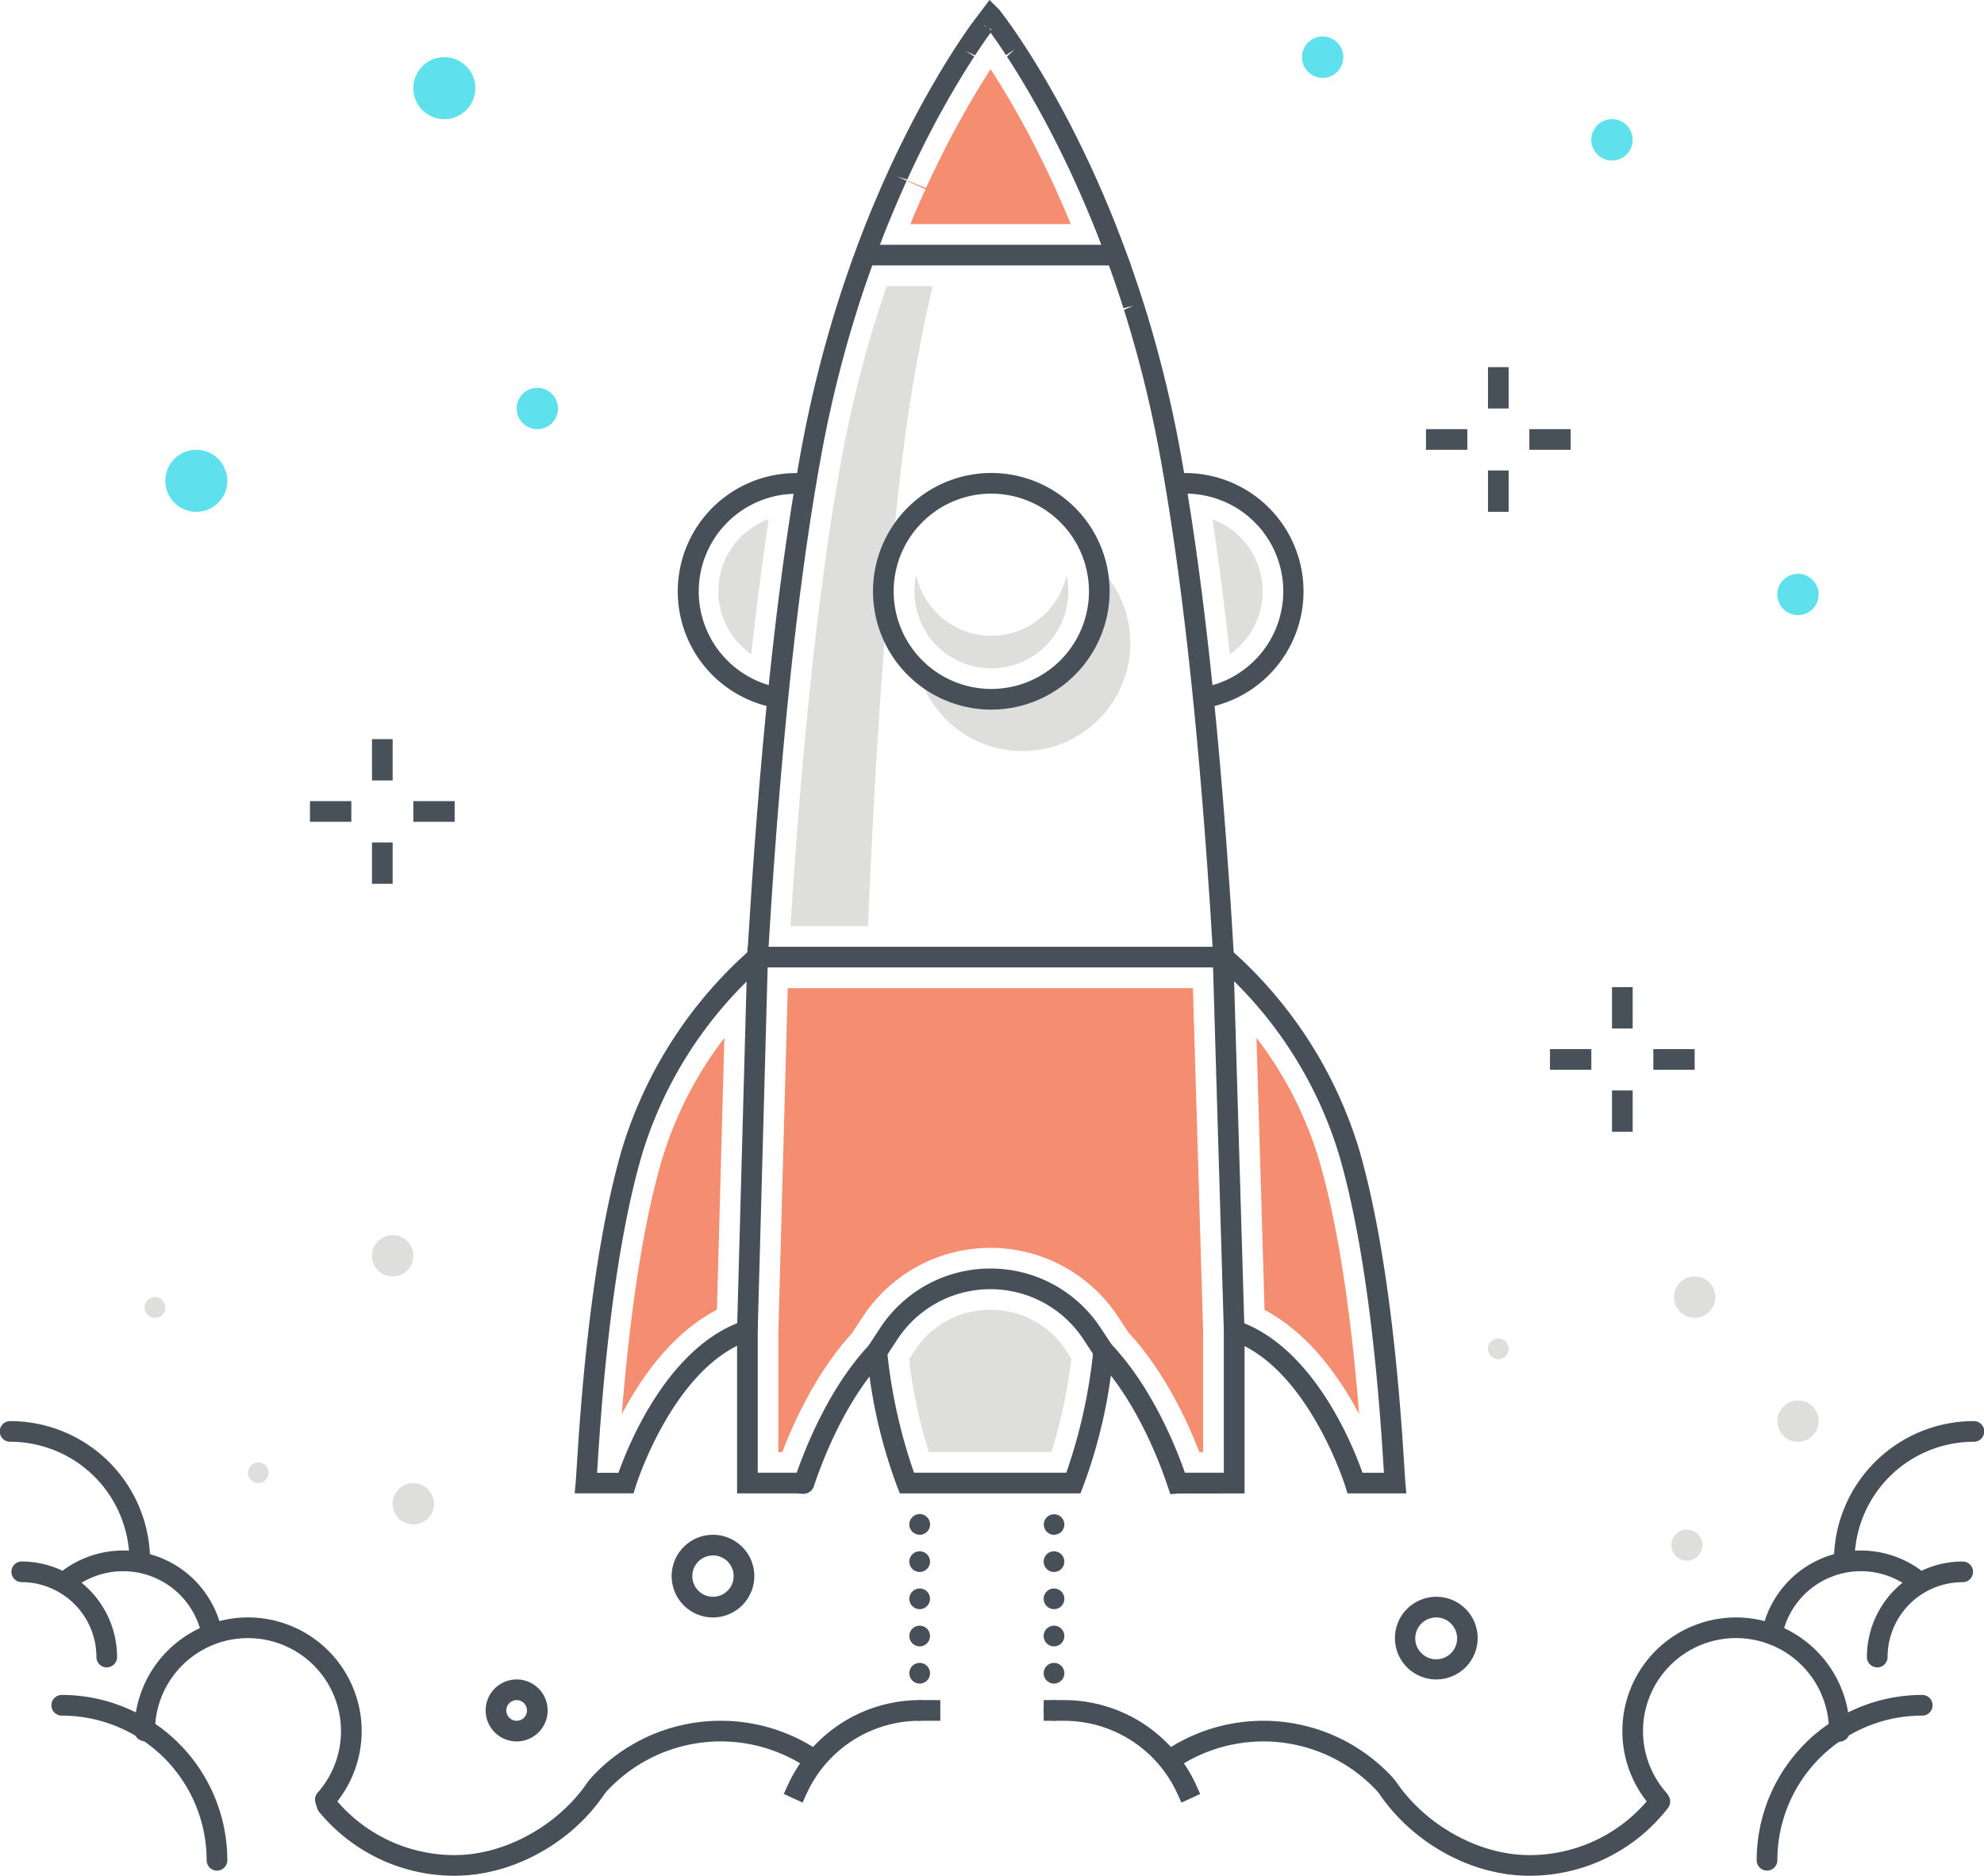
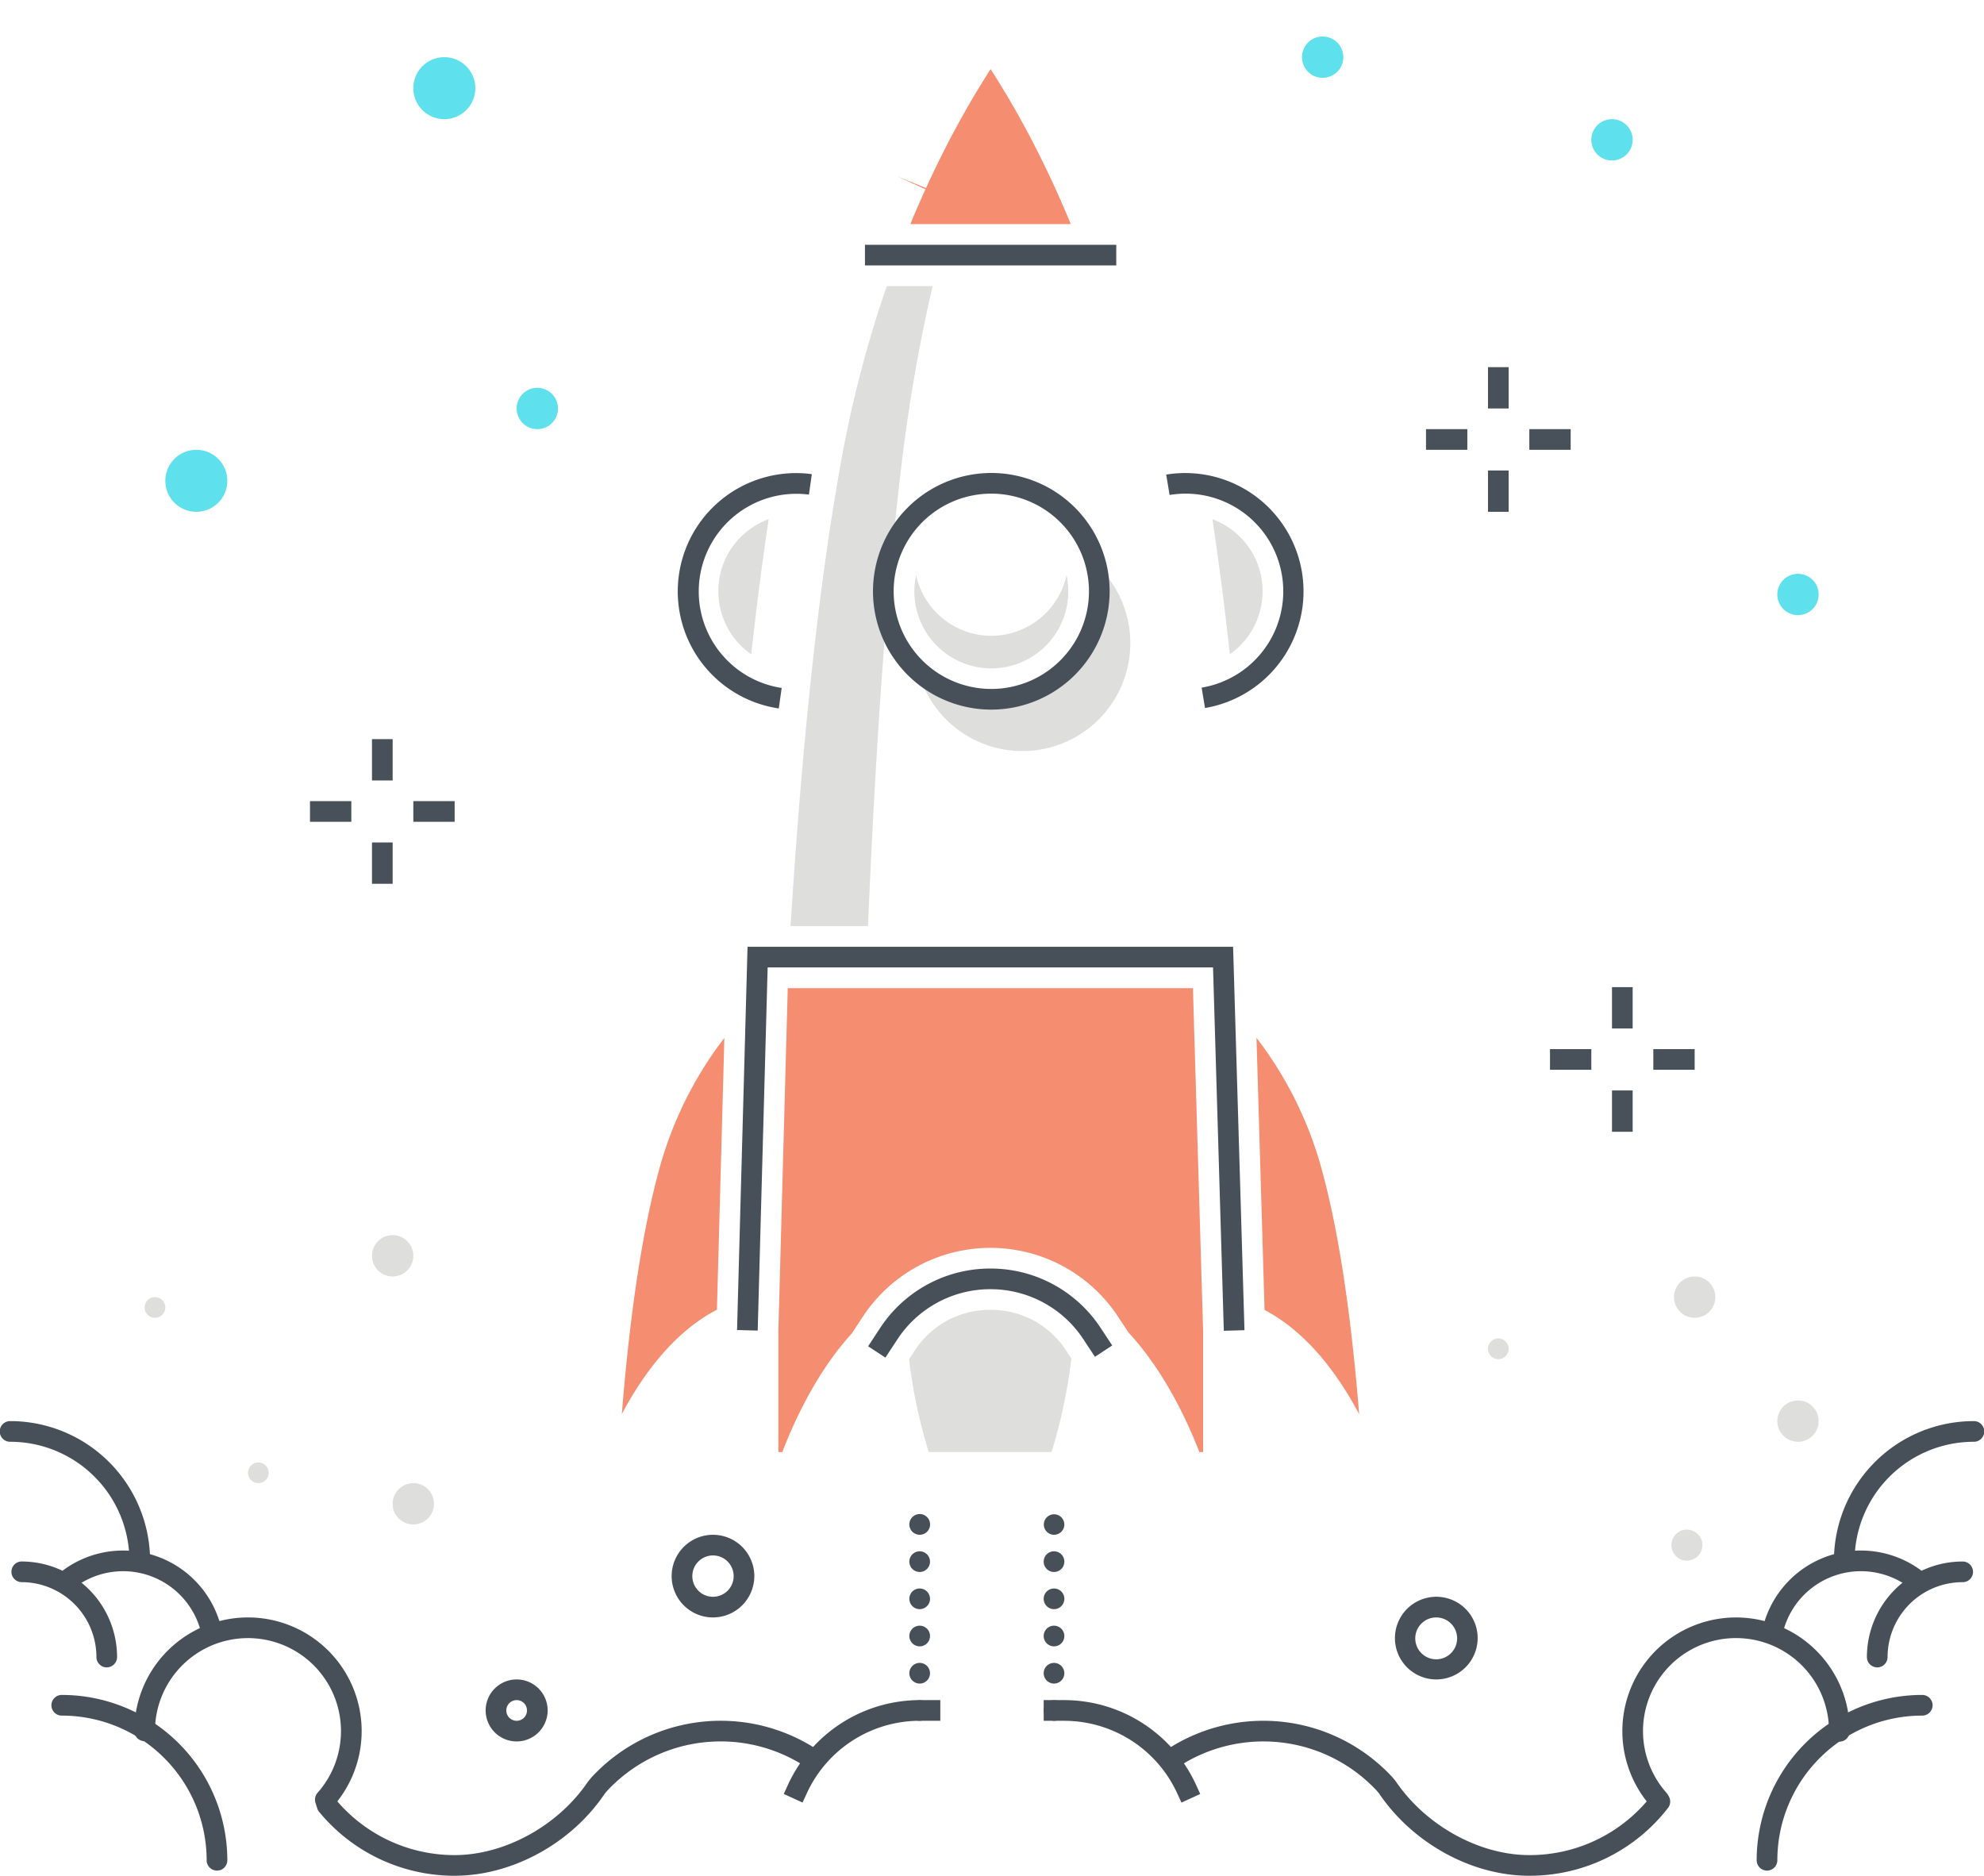
<svg xmlns="http://www.w3.org/2000/svg" width="328.051" height="310.165">
  <defs>
    <style>.a{fill:#dededd}.b{fill:#f58e70}.c{fill:#475059}</style>
  </defs>
  <path class="a" d="M146.637 47.306a181.473 181.473 0 0 0-1.621 4.871 194.721 194.721 0 0 0-5.749 23.073c-3.675 19.806-6.547 46-8.552 77.892h12.806c.81-19.181 1.832-36.284 3.053-51.19.323-3.943.659-7.742 1.01-11.374a568.938 568.938 0 0 1 1.679-15.328c.97-7.8 2.266-15.536 3.861-23.073.34-1.609.707-3.229 1.09-4.871zm34.527 45.942a17.818 17.818 0 0 1-29.374 17.6 17.841 17.841 0 1 0 29.374-17.6" />
  <path class="b" d="M102.818 233.827c3.226-6.1 8.379-13.448 15.726-17.262l1.23-44.943a62.744 62.744 0 0 0-10.325 20.148c-3.851 13.1-5.715 30.574-6.631 42.057m48.688-199.108-.336.784c-.214.5-.427 1.041-.641 1.551h26.522c-.193-.465-.388-.953-.583-1.411l-.47-1.093q-.651-1.512-1.3-2.946l-.265-.593a185.467 185.467 0 0 0-1.524-3.231l-.4-.829c-.436-.89-.865-1.746-1.288-2.575l-.261-.516c-.5-.971-.993-1.9-1.48-2.8l-.326-.6c-.415-.757-.818-1.483-1.217-2.182l-.253-.448q-.689-1.2-1.343-2.3l-.248-.407c-.374-.62-.731-1.206-1.078-1.762l-.234-.376q-.515-.818-.986-1.546-.485.746-1 1.572l-.181.289c-.376.6-.759 1.232-1.157 1.89l-.183.3q-.674 1.128-1.389 2.377l-.178.313q-.651 1.143-1.321 2.37l-.244.446c-.5.933-1.018 1.9-1.539 2.915l-.142.278c-.473.923-.953 1.885-1.438 2.876l-.3.612c-.531 1.1-1.07 2.235-1.611 3.417l-4.755-1.922 4.663 2.127c-.5 1.1-1 2.242-1.505 3.407" />
  <path class="a" d="M118.899 95.992a12.732 12.732 0 0 0 5.319 12.208c.885-8.015 1.845-15.488 2.886-22.369a12.809 12.809 0 0 0-3.251 1.78 12.629 12.629 0 0 0-4.953 8.381m44.869 120.597h-.019a14.753 14.753 0 0 0-12.519 6.769l-.924 1.411a86.825 86.825 0 0 0 3.26 15.333h20.3a87.049 87.049 0 0 0 3.28-15.465l-.861-1.307a14.763 14.763 0 0 0-12.519-6.742" />
  <path class="b" d="M218.092 191.769a62.826 62.826 0 0 0-10.335-20.163l1.334 45c7.3 3.827 12.428 11.154 15.641 17.233-.916-11.5-2.78-28.945-6.64-42.071" />
  <path class="a" d="M208.601 95.687a12.719 12.719 0 0 0-8.128-9.83q1.556 10.3 2.882 22.321a12.725 12.725 0 0 0 5.245-12.492" />
  <path class="b" d="m130.253 163.393-1.551 56.645v20.066h.646c2.207-5.71 5.954-13.554 11.516-19.633l1.794-2.736a25.247 25.247 0 0 1 42.185-.049l1.734 2.633c5.9 6.38 9.7 14.521 11.729 19.782h.629v-20.015l-1.685-56.693z" />
-   <path class="c" d="m162.604 4.123.526.384-.121-.161zm.988.721.183.132.137-.137-.179-.1zm61.692 238.679h3.544l-.038-.6c-.524-8.442-2.13-34.133-7.42-52.114a68.1 68.1 0 0 0-20.151-31.2l-.565-.47-.426-6.927q-.1-1.656-.212-3.34l-.1-1.392c-2-29.619-4.777-54.127-8.242-72.846a198.039 198.039 0 0 0-5.828-23.4l1.574-.687-1.662.407c-.858-2.7-1.772-5.374-2.8-8.171l-.318-.865c-.412-1.1-.827-2.19-1.244-3.25l-.241-.617a167.707 167.707 0 0 0-1.538-3.732l-.477-1.114q-.669-1.54-1.331-3l-.268-.6a171.612 171.612 0 0 0-1.555-3.3l-.417-.853c-.441-.9-.88-1.777-1.312-2.623l-.266-.521q-.769-1.492-1.51-2.857l-.333-.608c-.424-.777-.837-1.519-1.245-2.235l-.256-.458c-.47-.82-.931-1.6-1.377-2.351l-.258-.425c-.378-.629-.747-1.23-1.1-1.8l-.239-.383q-.613-.982-1.172-1.833l1.269-1.179-1.428.936q-.484-.733-.917-1.372l-.205-.306a73.372 73.372 0 0 0-.877-1.261l-.55-.767-.473.658c-.344.484-.642.916-.962 1.384l-.174.26c-.313.461-.63.936-.969 1.451l-1.55-.755 1.432.936c-.379.581-.779 1.206-1.2 1.871l-.195.313c-.378.6-.771 1.249-1.177 1.924l-.183.3c-.466.779-.94 1.589-1.428 2.44l-.109.193c-.514.907-.964 1.714-1.422 2.551l-.251.46c-.514.948-1.037 1.936-1.572 2.973l-.092.181a191.37 191.37 0 0 0-1.521 3.036l-.3.622a173.366 173.366 0 0 0-1.642 3.489l-1.649-.5 1.555.709a196.78 196.78 0 0 0-1.536 3.475l-.342.8c-.55 1.3-1.1 2.618-1.644 3.986q-.794 2-1.572 4.113l-.188.507c-1.059 2.881-2 5.621-2.867 8.377a198.837 198.837 0 0 0-5.85 23.48c-3.906 21.06-6.911 49.232-8.934 83.738l-.041.738-.567.473a67.878 67.878 0 0 0-20.192 31.23c-5.269 17.93-6.88 43.607-7.409 52.044l-.043.672h3.538c1.64-4.642 8.222-21 20.782-25.166l2.247-.745v25.896h6.438c1.982-5.585 5.854-14.612 12.006-21.141l2.532-2.688.408 3.668a87.857 87.857 0 0 0 4.459 20.16h25.175a88.116 88.116 0 0 0 4.477-20.3l.4-3.65 2.534 2.662c6.74 7.084 10.73 17.064 12.2 21.284h6.435v-25.895l2.254.765c12.492 4.219 19.039 20.5 20.674 25.134m-31.761 3.54-.45-1.285c-.923-2.812-4-11.359-9.392-18.328a84.7 84.7 0 0 1-4.61 18.4l-.425 1.087h-29.86l-.426-1.087a84.262 84.262 0 0 1-4.587-18.236c-4.723 6.177-7.706 13.708-9.16 18.009a1.815 1.815 0 0 1-1.823 1.387l-1.16-.07h-9.757v-24.408c-11.2 5.611-16.691 23.016-16.749 23.2l-.373 1.2h-9.729l.167-1.864c.039-.424.092-1.259.166-2.438.535-8.533 2.161-34.495 7.54-52.794a71.763 71.763 0 0 1 20.712-32.4c2.03-34.317 5.039-62.386 8.941-83.436a202.153 202.153 0 0 1 5.927-23.806 193.673 193.673 0 0 1 2.114-6.308h-.016l1.03-2.819a184.597 184.597 0 0 1 1.6-4.176c.559-1.4 1.119-2.747 1.678-4.065l.349-.813a182.87 182.87 0 0 1 1.565-3.539l.094-.21c.562-1.23 1.121-2.411 1.678-3.559l.308-.63q.756-1.545 1.5-2.992l.147-.29a164.942 164.942 0 0 1 1.61-3.043l.249-.458q.707-1.292 1.379-2.474l.191-.338q.748-1.3 1.454-2.486l.162-.267c.448-.745.851-1.4 1.239-2.026l.2-.316q.648-1.028 1.23-1.924l.125-.19c.349-.531.677-1.022.988-1.48l.2-.29c.323-.473.632-.921.911-1.317l3.156-4.186 1.618 1.616 1.083 1.435c.255.349.478.66.726 1.006l.106.15c.267.374.573.818.9 1.3l.215.318c.29.431.6.9.936 1.408l.167.255q.571.874 1.2 1.874l.248.4c.366.584.74 1.2 1.129 1.844l.26.431c.46.769.928 1.57 1.413 2.413l.265.468q.62 1.1 1.268 2.278l.34.622c.506.935 1.022 1.9 1.541 2.917l.275.531q.661 1.3 1.338 2.677l.427.873c.523 1.087 1.054 2.2 1.586 3.368l.275.607c.446.989.9 2.011 1.35 3.055l.485 1.136a173.835 173.835 0 0 1 1.567 3.8l.244.625q.669 1.7 1.328 3.467l1.121 3.024h-.026a188.304 188.304 0 0 1 2.02 6.019l.1.29a202.382 202.382 0 0 1 5.924 23.8c3.429 18.511 6.183 42.609 8.182 71.647l.113 1.592c.111 1.606.214 3.192.311 4.748l.335 5.48a71.9 71.9 0 0 1 20.672 32.371c5.4 18.349 7.019 44.329 7.552 52.866.072 1.145.125 1.956.159 2.372l.166 1.861h-9.73l-.371-1.2c-.06-.185-5.532-17.5-16.65-23.158v24.363l-10.925.017z" />
  <path class="c" d="m202.357 220.051-1.784-60.081H126.93l-1.645 60.047-3.416-.092 1.734-63.372h80.286l1.882 63.4zM143.02 40.474h41.552v3.417H143.02zm20.896 41.152a16.147 16.147 0 1 0 16.143 16.145 16.166 16.166 0 0 0-16.143-16.145m0 35.711a19.564 19.564 0 1 1 19.56-19.567 19.59 19.59 0 0 1-19.56 19.567" />
  <path class="c" d="m146.399 224.489-2.857-1.874 1.97-3a21.765 21.765 0 0 1 18.227-9.857h.024a21.769 21.769 0 0 1 18.227 9.818l1.912 2.9-2.855 1.879-1.91-2.9a18.362 18.362 0 0 0-15.374-8.28h-.021a18.362 18.362 0 0 0-15.374 8.314zM128.77 117.145a19.563 19.563 0 0 1 5.462-38.742l-.477 3.383a16.145 16.145 0 0 0-4.506 31.972zm70.479-.074-.56-3.368a16.147 16.147 0 1 0-5.3-31.857l-.56-3.371a19.565 19.565 0 0 1 6.417 38.6" />
  <path class="a" d="M163.916 105.134a12.747 12.747 0 0 1-12.44-10.047 12.728 12.728 0 1 0 24.876 0 12.746 12.746 0 0 1-12.435 10.047" />
  <path class="c" d="M117.891 257.2a3.417 3.417 0 1 0 3.417 3.417 3.42 3.42 0 0 0-3.417-3.417m0 10.252a6.834 6.834 0 1 1 6.834-6.835 6.842 6.842 0 0 1-6.834 6.834m14.809 30.613-3.106-1.423.711-1.557a24 24 0 0 1 21.757-13.963h3.417v3.417h-3.417a20.567 20.567 0 0 0-18.649 11.973z" />
  <path class="c" d="M75.178 310.165a28.974 28.974 0 0 1-22.413-10.569 1.725 1.725 0 0 1-.313-.578l-.29-.93a1.714 1.714 0 0 1 .352-1.645 15.377 15.377 0 1 0-26.887-10.201 1.709 1.709 0 0 1-3.417 0 18.795 18.795 0 1 1 33.568 11.623 25.555 25.555 0 0 0 19.4 8.883c8.276 0 17.127-4.87 22.024-12.117l.535-.661a29.052 29.052 0 0 1 37.324-4.7 1.709 1.709 0 0 1-1.873 2.858 25.643 25.643 0 0 0-32.873 4.075l-.374.463c-5.5 8.148-15.254 13.495-24.763 13.495" />
  <path class="c" d="M35.879 309.312a1.71 1.71 0 0 1-1.709-1.709 23.946 23.946 0 0 0-23.92-23.92 1.709 1.709 0 1 1 0-3.417 27.367 27.367 0 0 1 27.338 27.338 1.71 1.71 0 0 1-1.709 1.709m-2.529-38.929c0-.005-.092-.42-.145-.627a13.274 13.274 0 0 0-20.6-7.455 1.709 1.709 0 1 1-2-2.771 16.692 16.692 0 0 1 25.913 9.375c.063.246.174.747.174.747z" />
  <path class="c" d="M23.109 259.804a1.709 1.709 0 0 1-1.709-1.709 19.714 19.714 0 0 0-19.692-19.692 1.709 1.709 0 1 1 0-3.417 23.133 23.133 0 0 1 23.109 23.109 1.709 1.709 0 0 1-1.709 1.709m-5.455 15.906a1.71 1.71 0 0 1-1.709-1.709 12.4 12.4 0 0 0-12.387-12.387 1.709 1.709 0 0 1 0-3.417 15.821 15.821 0 0 1 15.8 15.8 1.71 1.71 0 0 1-1.709 1.709m219.85-8.255c-.1 0-.19 0-.289.01a3.461 3.461 0 1 0 .289-.01m-.01 10.253a6.835 6.835 0 0 1-.562-13.647 6.831 6.831 0 0 1 7.378 6.243 6.838 6.838 0 0 1-6.243 7.376 5.84 5.84 0 0 1-.573.027m-152.06 3.418a1.709 1.709 0 1 0 1.709 1.709 1.709 1.709 0 0 0-1.709-1.709m0 6.834a5.126 5.126 0 1 1 5.126-5.126 5.133 5.133 0 0 1-5.126 5.126m109.923 10.109-.714-1.553a20.563 20.563 0 0 0-18.649-11.969h-3.417v-3.421h3.417a24 24 0 0 1 21.757 13.963l.711 1.557z" />
  <path class="c" d="M252.874 310.165c-9.508 0-19.264-5.346-24.855-13.621l-.349-.417a25.651 25.651 0 0 0-32.805-3.995 1.709 1.709 0 1 1-1.874-2.858 29.062 29.062 0 0 1 37.259 4.617l.509.617c4.987 7.371 13.838 12.24 22.114 12.24a25.494 25.494 0 0 0 20.211-9.865 1.708 1.708 0 1 1 2.693 2.1 28.9 28.9 0 0 1-22.9 11.179" />
  <path class="c" d="M274.263 299.287a1.7 1.7 0 0 1-1.28-.576 18.793 18.793 0 1 1 32.858-12.469 1.709 1.709 0 1 1-3.417 0 15.377 15.377 0 1 0-26.883 10.2 1.709 1.709 0 0 1-1.278 2.843" />
  <path class="c" d="M292.172 309.312a1.71 1.71 0 0 1-1.709-1.709 27.368 27.368 0 0 1 27.338-27.338 1.709 1.709 0 1 1 0 3.417 23.946 23.946 0 0 0-23.92 23.92 1.709 1.709 0 0 1-1.709 1.709m2.531-38.927-3.339-.731s.111-.5.174-.747a16.691 16.691 0 0 1 25.911-9.375 1.709 1.709 0 1 1-2 2.771 13.274 13.274 0 0 0-20.6 7.455c-.053.207-.145.622-.147.627" />
  <path class="c" d="M304.944 259.804a1.708 1.708 0 0 1-1.709-1.709 23.132 23.132 0 0 1 23.107-23.109 1.709 1.709 0 1 1 0 3.417 19.713 19.713 0 0 0-19.69 19.692 1.71 1.71 0 0 1-1.709 1.709m5.455 15.906a1.71 1.71 0 0 1-1.71-1.706 15.821 15.821 0 0 1 15.8-15.8 1.709 1.709 0 1 1 0 3.417 12.4 12.4 0 0 0-12.382 12.383 1.71 1.71 0 0 1-1.709 1.709m-158.33-21.93a1.7 1.7 0 0 1-.649-.138 1.619 1.619 0 0 1-.564-.359 1.6 1.6 0 0 1-.359-.566 1.427 1.427 0 0 1-.137-.646 1.715 1.715 0 1 1 1.709 1.709m-1.709 4.441a1.709 1.709 0 1 1 1.709 1.709 1.713 1.713 0 0 1-1.709-1.709m0 6.149a1.709 1.709 0 1 1 1.709 1.709 1.715 1.715 0 0 1-1.709-1.709m0 6.151a1.709 1.709 0 1 1 1.709 1.709 1.716 1.716 0 0 1-1.709-1.709m0 6.153a1.709 1.709 0 1 1 1.709 1.709 1.714 1.714 0 0 1-1.709-1.709m1.709 7.861a1.641 1.641 0 0 1-1.572-1.063 1.605 1.605 0 0 1 0-1.3 1.963 1.963 0 0 1 .359-.562 1.786 1.786 0 0 1 2.426 0 1.971 1.971 0 0 1 .359.562 1.7 1.7 0 0 1 .137.651 1.694 1.694 0 0 1-1.709 1.709m22.212-30.752a1.695 1.695 0 1 1 1.213-.5 1.8 1.8 0 0 1-1.213.5m-1.709 4.441a1.709 1.709 0 1 1 1.709 1.709 1.713 1.713 0 0 1-1.709-1.709m0 6.149a1.709 1.709 0 1 1 1.709 1.709 1.715 1.715 0 0 1-1.709-1.709m0 6.151a1.709 1.709 0 1 1 1.709 1.709 1.716 1.716 0 0 1-1.709-1.709m0 6.153a1.709 1.709 0 1 1 1.709 1.709 1.714 1.714 0 0 1-1.709-1.709m1.709 7.861a1.8 1.8 0 0 1-1.213-.5 1.823 1.823 0 0 1-.359-.566 1.6 1.6 0 0 1 0-1.3 2 2 0 0 1 .359-.562 1.785 1.785 0 0 1 2.426 0 1.931 1.931 0 0 1 .359.562 1.607 1.607 0 0 1 0 1.3 1.641 1.641 0 0 1-1.572 1.063" />
  <path class="a" d="M281.49 255.492a2.563 2.563 0 1 1-2.563-2.563 2.564 2.564 0 0 1 2.563 2.563M27.336 216.194a1.709 1.709 0 1 1-1.709-1.709 1.71 1.71 0 0 1 1.709 1.709m44.423 32.463a3.417 3.417 0 1 1-3.417-3.417 3.417 3.417 0 0 1 3.417 3.417m211.866-34.172a3.417 3.417 0 1 1-3.417-3.417 3.418 3.418 0 0 1 3.417 3.417m-34.172 8.544a1.709 1.709 0 1 1-1.709-1.709 1.71 1.71 0 0 1 1.709 1.709m51.258 11.959a3.417 3.417 0 1 1-3.417-3.417 3.418 3.418 0 0 1 3.417 3.417m-259.706 8.544a1.709 1.709 0 1 1 1.709 1.709 1.707 1.707 0 0 1-1.709-1.709m27.337-35.881a3.417 3.417 0 1 1-3.417-3.417 3.417 3.417 0 0 1 3.417 3.417" />
  <path d="M61.508 122.219h3.417v6.834h-3.417zm0 17.086h3.417v6.834h-3.417zm6.834-6.834h6.834v3.417h-6.834zm-17.086 0h6.834v3.417h-6.834zm215.284 30.755h3.417v6.834h-3.417zm0 17.086h3.417v6.834h-3.417zm6.834-6.835h6.834v3.417h-6.834zm-17.086 0h6.834v3.417h-6.834zM246.036 60.71h3.417v6.834h-3.417zm0 17.086h3.417v6.834h-3.417zm6.835-6.834h6.834v3.417h-6.834zm-17.086 0h6.834v3.417h-6.834z" style="fill:#48515a" />
  <path d="M78.594 14.578a5.126 5.126 0 1 1-5.126-5.126 5.125 5.125 0 0 1 5.126 5.126m191.362 8.543a3.417 3.417 0 1 1-3.417-3.417 3.417 3.417 0 0 1 3.417 3.417M215.282 9.452a3.417 3.417 0 1 1 3.417 3.417 3.416 3.416 0 0 1-3.417-3.417M37.588 79.505a5.126 5.126 0 1 1-5.126-5.126 5.125 5.125 0 0 1 5.126 5.126m53.673-9.545a3.417 3.417 0 1 1 0-4.832 3.416 3.416 0 0 1 0 4.832m202.616 28.339a3.417 3.417 0 1 1 3.417 3.417 3.416 3.416 0 0 1-3.417-3.417" style="fill:#5fe0ed" />
</svg>